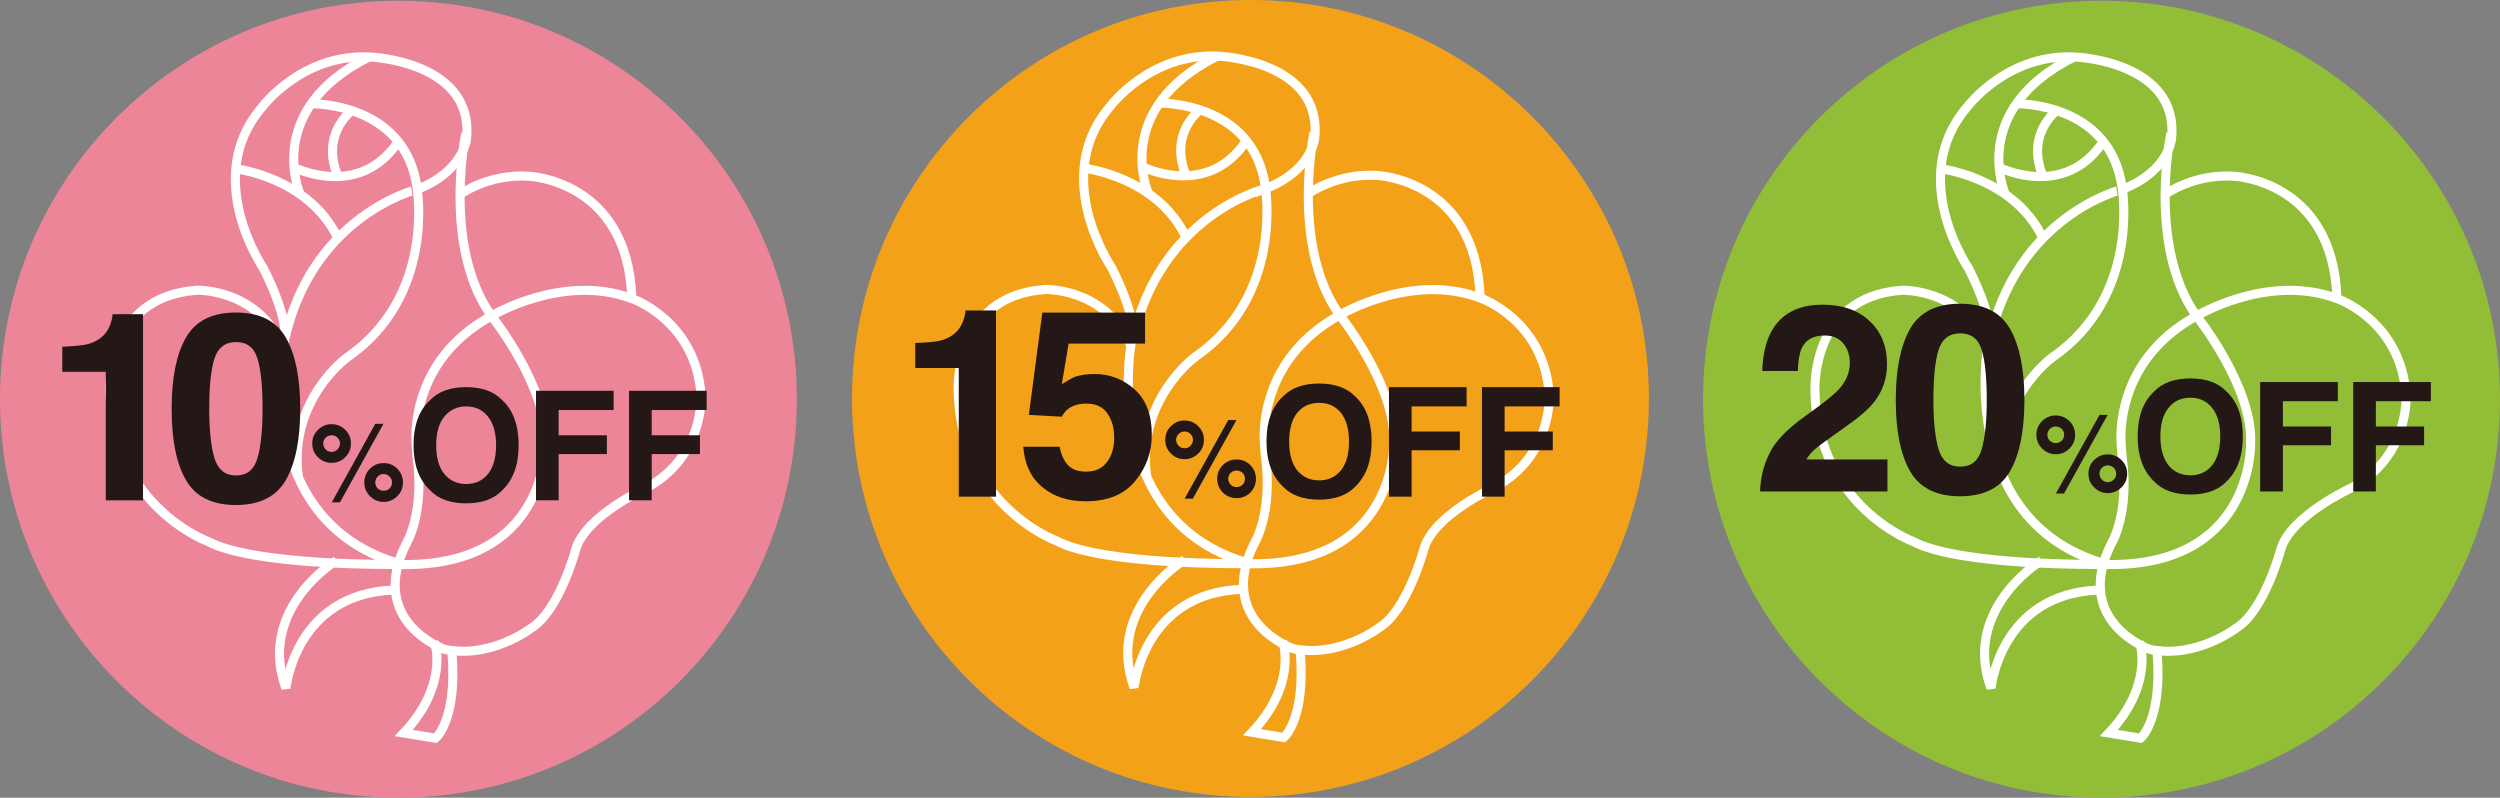
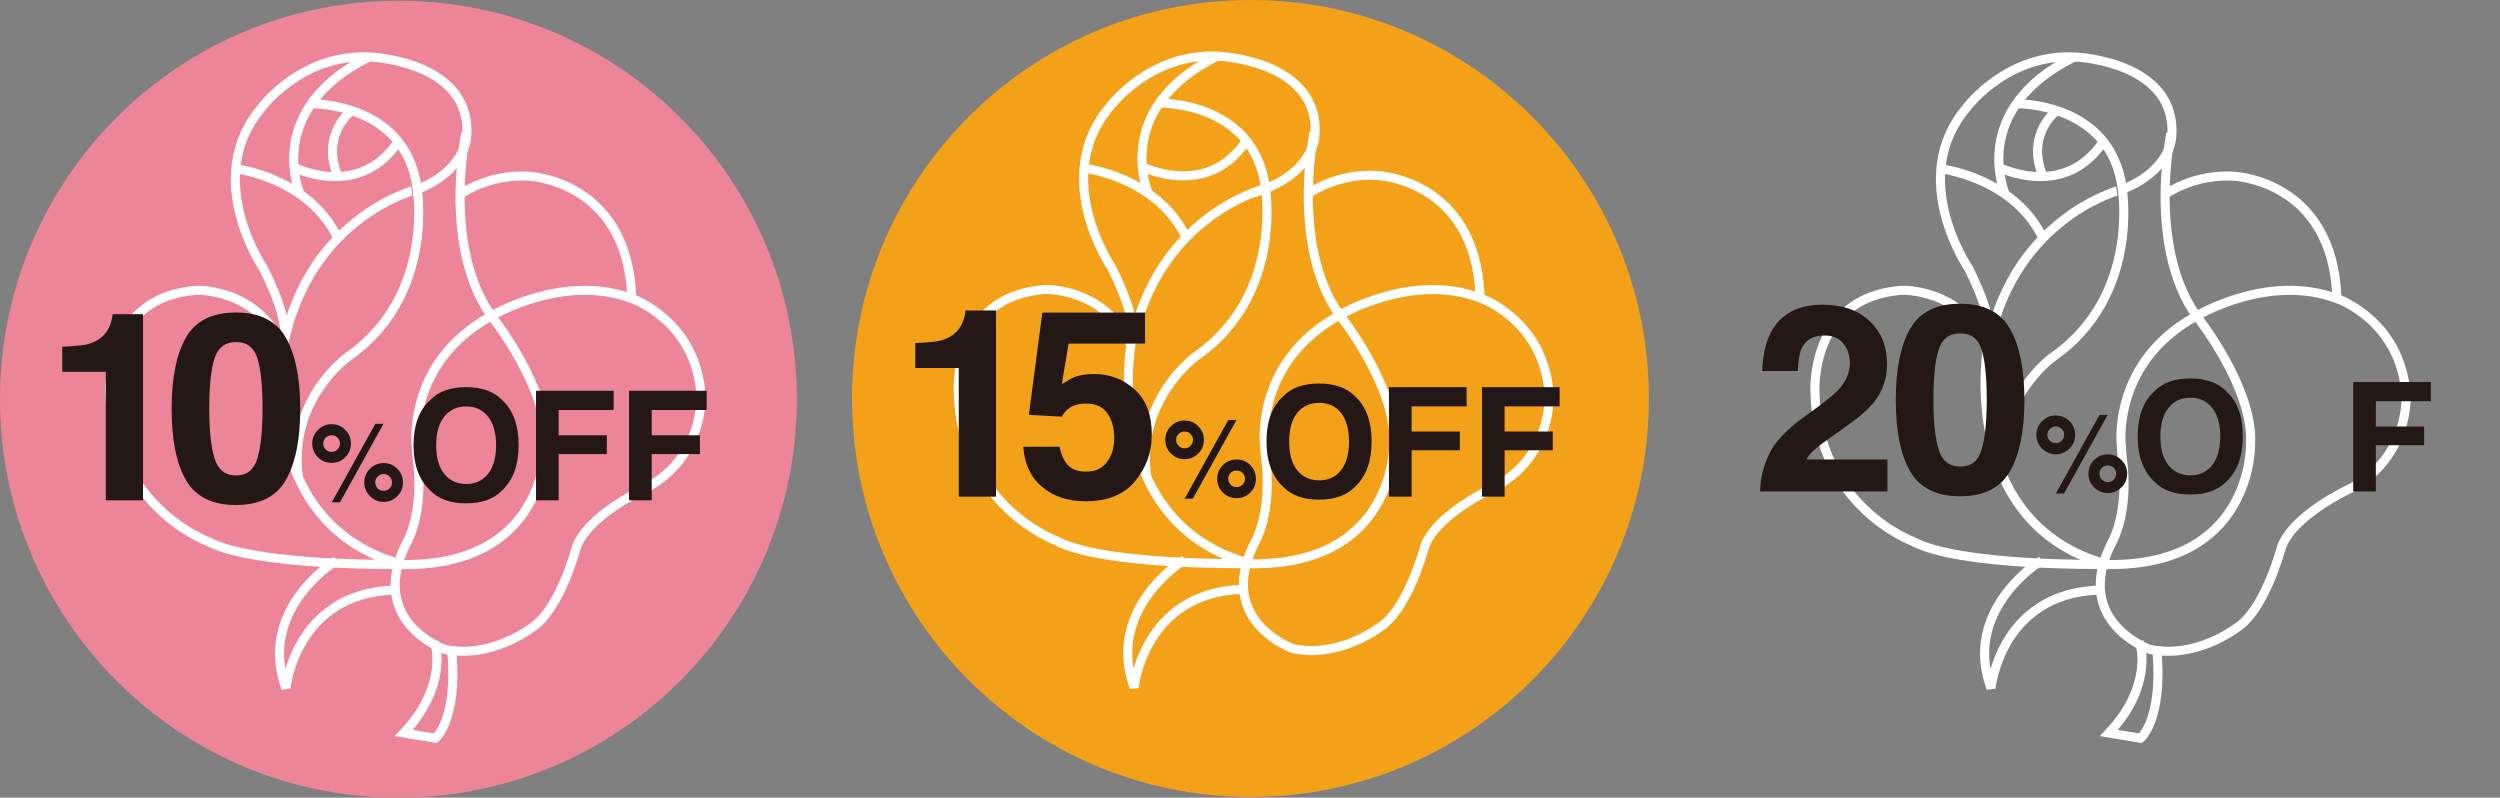
<svg xmlns="http://www.w3.org/2000/svg" version="1.1" id="レイヤー_1" x="0px" y="0px" width="273.435px" height="87.243px" viewBox="0 0 273.435 87.243" enable-background="new 0 0 273.435 87.243" xml:space="preserve">
  <rect x="0" y="0" width="273.435" height="87.243" fill="#808080" stroke="none" />
  <path fill="#ED8599" d="M87.154,43.657c0,24.069-19.509,43.586-43.582,43.586C19.508,87.243,0,67.726,0,43.657  C0,19.591,19.508,0.082,43.572,0.082C67.646,0.082,87.154,19.591,87.154,43.657" />
  <path fill="none" stroke="#FFFFFF" stroke-width="0.991" d="M38.477,12.078c0,0-3.462,2.585-1.518,7.197" />
  <path fill="none" stroke="#FFFFFF" stroke-width="0.991" d="M34.007,11.344c0,0,10.301-0.215,11.603,9.162  c0,0,2.088,11.889-7.644,18.587c0,0-6.485,4.681-5.328,13.126" />
  <path fill="none" stroke="#FFFFFF" stroke-width="0.991" d="M32.056,18.266c0,0,7.14,3.671,11.468-2.732" />
  <path fill="none" stroke="#FFFFFF" stroke-width="0.991" d="M25.864,18.479c0,0,7.928,0.941,11.095,7.577" />
  <path fill="none" stroke="#FFFFFF" stroke-width="0.991" d="M31.056,37.504c0,0,0.932-1.805-2.239-8.15  c0,0-6.774-9.856-0.213-17.568c0,0,4.39-5.992,11.965-5.547c0,0,11.377,0.496,10.451,9.007c0,0-0.369,3.533-5.41,5.471  C45.61,20.717,34.007,23.529,31.056,37.504z" />
  <path fill="none" stroke="#FFFFFF" stroke-width="0.991" d="M32.85,21.297c0,0-4.177-9.219,7.496-15.058" />
  <path fill="none" stroke="#FFFFFF" stroke-width="0.991" d="M50.944,14.591c0,0-0.582,2.773-0.623,6.479  c-0.049,4.161,0.583,9.497,3.431,13.489c0,0,6.27,7.845,5.911,14.041c0,0,0.281,13.697-16.287,13.131c0,0-15.639,0.209-20.683-2.534  c0,0-10.376-3.824-10.671-16.283c0,0-0.643-10.447,9.514-11.167c0,0,6.56-0.228,9.369,6.127c0,0-3.246,18.738,12.32,23.638" />
  <path fill="none" stroke="#FFFFFF" stroke-width="0.991" d="M50.369,21.224c0,0,3.096-2.239,7.489-1.948  c0,0,10.739,0.434,11.242,13.191" />
  <path fill="none" stroke="#FFFFFF" stroke-width="0.991" d="M45.616,49.935c0,0-0.145-1.486-0.126-2.271  c0.029-2.66,0.935-9.091,8.262-13.105c0,0,7.856-4.76,15.424-1.877c0,0,6.924,2.374,7.5,10.521c0,0,0.423,6.702-5.987,10.163  c0,0-6.633,3.024-7.712,6.706c0,0-1.803,6.766-4.896,8.639c0,0-4.397,3.383-9.448,2.311c0,0-8.428-2.962-4.25-11.468  C44.383,59.554,46.486,56.287,45.616,49.935z" />
  <path fill="none" stroke="#FFFFFF" stroke-width="0.991" stroke-linecap="square" d="M36.381,61.588c0,0-8.209,5.25-5.109,13.684  c0,0,1.009-10.311,11.749-10.733" />
  <path fill="none" stroke="#FFFFFF" stroke-width="0.991" stroke-linecap="square" d="M47.63,70.659c0,0,1.295,4.469-3.466,9.513  l3.466,0.572c0,0,2.445-1.959,1.794-9.51" />
  <path fill="#231815" d="M6.81,40.665v-2.736c1.243-0.066,2.123-0.148,2.627-0.251c0.798-0.184,1.449-0.531,1.944-1.058  c0.347-0.359,0.608-0.846,0.788-1.445c0.093-0.369,0.148-0.63,0.148-0.808h3.328v20.356h-4.074V40.665H6.81z" />
  <path fill="#231815" d="M22.885,44.696c0-2.469,0.192-4.301,0.575-5.483c0.384-1.195,1.175-1.802,2.363-1.802  c1.185,0,1.969,0.607,2.335,1.802c0.37,1.182,0.559,3.014,0.559,5.483c0,2.369-0.189,4.171-0.559,5.421  c-0.366,1.253-1.15,1.886-2.335,1.886c-1.188,0-1.979-0.633-2.363-1.886C23.077,48.867,22.885,47.064,22.885,44.696 M25.799,34.182  c-2.596,0-4.421,0.915-5.462,2.744c-1.055,1.828-1.564,4.428-1.564,7.787c0,3.372,0.509,5.972,1.564,7.793  c1.041,1.816,2.866,2.73,5.462,2.73c2.606,0,4.422-0.914,5.463-2.73c1.048-1.821,1.575-4.421,1.575-7.793  c0-3.359-0.527-5.959-1.575-7.787C30.221,35.097,28.405,34.182,25.799,34.182" />
  <path fill="#231815" d="M36.267,49.427c-0.256,0-0.465-0.095-0.644-0.27c-0.181-0.171-0.267-0.398-0.267-0.648  c0-0.254,0.086-0.465,0.267-0.639c0.179-0.183,0.388-0.261,0.644-0.261c0.254,0,0.47,0.078,0.644,0.261  c0.175,0.174,0.274,0.385,0.274,0.639c0,0.25-0.099,0.477-0.274,0.648C36.737,49.333,36.521,49.427,36.267,49.427 M38.384,48.509  c0-0.591-0.2-1.071-0.62-1.489c-0.407-0.414-0.908-0.626-1.497-0.626c-0.588,0-1.085,0.212-1.493,0.626  c-0.418,0.418-0.623,0.898-0.623,1.489c0,0.573,0.205,1.089,0.623,1.494c0.408,0.417,0.905,0.623,1.493,0.623  c0.589,0,1.093-0.206,1.497-0.623C38.184,49.599,38.384,49.083,38.384,48.509 M42.876,52.776c0,0.237-0.088,0.463-0.267,0.647  c-0.177,0.172-0.396,0.254-0.65,0.254c-0.247,0-0.466-0.082-0.648-0.254c-0.174-0.184-0.263-0.41-0.263-0.647  c0-0.264,0.089-0.482,0.263-0.649c0.182-0.197,0.401-0.279,0.648-0.279c0.254,0,0.473,0.082,0.65,0.279  C42.788,52.294,42.876,52.513,42.876,52.776 M44.075,52.776c0-0.592-0.205-1.092-0.616-1.507c-0.418-0.417-0.911-0.619-1.5-0.619  c-0.575,0-1.082,0.202-1.5,0.619c-0.404,0.411-0.616,0.904-0.616,1.507c0,0.575,0.212,1.083,0.616,1.487  c0.418,0.421,0.925,0.633,1.5,0.633c0.589,0,1.082-0.212,1.5-0.633C43.87,53.859,44.075,53.351,44.075,52.776 M36.288,54.941h0.897  l4.76-8.589h-0.897L36.288,54.941z" />
  <path fill="#231815" d="M50.993,52.938c-1.003,0-1.794-0.366-2.391-1.096c-0.602-0.736-0.894-1.791-0.894-3.146  c0-1.353,0.292-2.4,0.894-3.134c0.597-0.739,1.388-1.108,2.391-1.108c1,0,1.788,0.369,2.377,1.108c0.591,0.74,0.89,1.781,0.89,3.134  c0,1.355-0.299,2.41-0.89,3.146C52.781,52.571,51.993,52.938,50.993,52.938 M56.725,48.695c0-2.191-0.602-3.85-1.814-4.945  c-0.908-0.942-2.216-1.408-3.928-1.408c-1.713,0-3.025,0.466-3.924,1.408c-1.224,1.095-1.829,2.754-1.829,4.945  c0,2.157,0.605,3.811,1.829,4.951c0.899,0.945,2.211,1.407,3.924,1.407c1.712,0,3.02-0.462,3.928-1.407  C56.123,52.506,56.725,50.852,56.725,48.695" />
  <polygon fill="#231815" points="58.626,42.74 67.115,42.74 67.115,44.845 61.101,44.845 61.101,47.609 66.376,47.609 66.376,49.664   61.101,49.664 61.101,54.722 58.626,54.722 " />
  <polygon fill="#231815" points="68.8,42.74 77.289,42.74 77.289,44.845 71.279,44.845 71.279,47.609 76.553,47.609 76.553,49.664   71.279,49.664 71.279,54.722 68.8,54.722 " />
-   <path fill="#92BD36" d="M273.435,43.657c0,24.069-19.526,43.586-43.585,43.586c-24.074,0-43.58-19.517-43.58-43.586  c0-24.066,19.506-43.575,43.58-43.575C253.908,0.082,273.435,19.591,273.435,43.657" />
  <path fill="none" stroke="#FFFFFF" stroke-width="0.991" d="M224.963,12.078c0,0-3.46,2.585-1.511,7.197" />
  <path fill="none" stroke="#FFFFFF" stroke-width="0.991" d="M220.5,11.344c0,0,10.308-0.215,11.603,9.162  c0,0,2.086,11.889-7.637,18.587c0,0-6.486,4.681-5.339,13.126" />
  <path fill="none" stroke="#FFFFFF" stroke-width="0.991" d="M218.556,18.266c0,0,7.133,3.671,11.455-2.732" />
  <path fill="none" stroke="#FFFFFF" stroke-width="0.991" d="M212.351,18.479c0,0,7.931,0.941,11.102,7.577" />
  <path fill="none" stroke="#FFFFFF" stroke-width="0.991" d="M217.534,37.504c0,0,0.945-1.805-2.218-8.15  c0,0-6.78-9.856-0.227-17.568c0,0,4.4-5.992,11.966-5.547c0,0,11.385,0.496,10.447,9.007c0,0-0.352,3.533-5.4,5.471  C232.103,20.717,220.5,23.529,217.534,37.504z" />
  <path fill="none" stroke="#FFFFFF" stroke-width="0.991" d="M219.347,21.297c0,0-4.178-9.219,7.489-15.058" />
  <path fill="none" stroke="#FFFFFF" stroke-width="0.991" d="M237.438,14.591c0,0-0.586,2.773-0.63,6.479  c-0.038,4.161,0.581,9.497,3.435,13.489c0,0,6.27,7.845,5.913,14.041c0,0,0.285,13.697-16.289,13.131c0,0-15.64,0.209-20.684-2.534  c0,0-10.372-3.824-10.674-16.283c0,0-0.637-10.447,9.517-11.167c0,0,6.571-0.228,9.369,6.127c0,0-3.24,18.738,12.324,23.638" />
  <path fill="none" stroke="#FFFFFF" stroke-width="0.991" d="M236.858,21.224c0,0,3.096-2.239,7.486-1.948  c0,0,10.749,0.434,11.249,13.191" />
  <path fill="none" stroke="#FFFFFF" stroke-width="0.991" d="M232.106,49.935c0,0-0.142-1.486-0.134-2.271  c0.041-2.66,0.934-9.091,8.27-13.105c0,0,7.859-4.76,15.427-1.877c0,0,6.916,2.374,7.492,10.521c0,0,0.428,6.702-5.985,10.163  c0,0-6.632,3.024-7.712,6.706c0,0-1.802,6.766-4.896,8.639c0,0-4.4,3.383-9.438,2.311c0,0-8.439-2.962-4.254-11.468  C230.876,59.554,232.98,56.287,232.106,49.935z" />
  <path fill="none" stroke="#FFFFFF" stroke-width="0.991" stroke-linecap="square" d="M222.877,61.588c0,0-8.219,5.25-5.115,13.684  c0,0,1.006-10.311,11.745-10.733" />
  <path fill="none" stroke="#FFFFFF" stroke-width="0.991" stroke-linecap="square" d="M234.116,70.659c0,0,1.301,4.469-3.459,9.513  l3.459,0.572c0,0,2.444-1.959,1.804-9.51" />
  <path fill="#231815" d="M193.454,49.769c0.569-1.355,1.918-2.783,4.048-4.301c1.832-1.307,3.034-2.256,3.571-2.836  c0.832-0.893,1.247-1.858,1.247-2.914c0-0.872-0.243-1.588-0.716-2.16c-0.48-0.585-1.158-0.863-2.048-0.863  c-1.222,0-2.034,0.452-2.485,1.367c-0.243,0.52-0.404,1.366-0.439,2.513h-3.891c0.068-1.729,0.378-3.133,0.939-4.201  c1.065-2.039,2.958-3.048,5.67-3.048c2.151,0,3.859,0.582,5.134,1.787c1.271,1.181,1.907,2.757,1.907,4.739  c0,1.511-0.451,2.847-1.342,4.03c-0.59,0.768-1.558,1.635-2.904,2.586l-1.596,1.141c-1,0.701-1.691,1.219-2.055,1.535  c-0.369,0.32-0.678,0.688-0.932,1.112h8.876v3.496h-13.931C192.547,52.301,192.865,50.979,193.454,49.769" />
  <path fill="#231815" d="M211.464,43.75c0-2.472,0.195-4.311,0.571-5.5c0.391-1.205,1.178-1.79,2.366-1.79  c1.188,0,1.966,0.585,2.339,1.79c0.37,1.189,0.559,3.028,0.559,5.5c0,2.35-0.189,4.155-0.559,5.408  c-0.373,1.263-1.15,1.879-2.339,1.879c-1.189,0-1.976-0.616-2.366-1.879C211.659,47.905,211.464,46.1,211.464,43.75 M214.378,33.22  c-2.596,0-4.414,0.919-5.462,2.743c-1.045,1.836-1.568,4.432-1.568,7.797c0,3.377,0.523,5.965,1.568,7.787  c1.048,1.812,2.866,2.734,5.462,2.734c2.6,0,4.421-0.922,5.466-2.734c1.047-1.822,1.574-4.41,1.574-7.787  c0-3.365-0.527-5.961-1.574-7.797C218.799,34.139,216.978,33.22,214.378,33.22" />
  <path fill="#231815" d="M224.85,48.464c-0.253,0-0.466-0.095-0.648-0.263c-0.181-0.178-0.274-0.393-0.274-0.64  c0-0.254,0.094-0.473,0.274-0.653c0.182-0.179,0.395-0.258,0.648-0.258s0.458,0.079,0.644,0.258c0.186,0.18,0.273,0.399,0.273,0.653  c0,0.247-0.088,0.462-0.273,0.64C225.308,48.37,225.103,48.464,224.85,48.464 M226.964,47.562c0-0.582-0.207-1.093-0.618-1.507  c-0.418-0.4-0.914-0.613-1.496-0.613c-0.586,0-1.089,0.213-1.493,0.613c-0.418,0.414-0.63,0.925-0.63,1.507  c0,0.578,0.212,1.075,0.63,1.5c0.404,0.403,0.907,0.62,1.493,0.62c0.585,0,1.089-0.217,1.499-0.62  C226.764,48.637,226.964,48.14,226.964,47.562 M231.455,51.81c0,0.26-0.085,0.463-0.271,0.654c-0.171,0.172-0.39,0.271-0.644,0.271  c-0.257,0-0.469-0.099-0.643-0.271c-0.182-0.191-0.268-0.394-0.268-0.654c0-0.253,0.086-0.465,0.268-0.65  c0.175-0.171,0.387-0.26,0.643-0.26c0.254,0,0.473,0.089,0.644,0.26C231.37,51.346,231.455,51.558,231.455,51.81 M232.657,51.81  c0-0.582-0.198-1.078-0.623-1.489c-0.411-0.411-0.915-0.626-1.493-0.626c-0.589,0-1.082,0.215-1.493,0.612  c-0.425,0.425-0.625,0.911-0.625,1.503c0,0.586,0.2,1.09,0.625,1.493c0.411,0.411,0.904,0.63,1.493,0.63  c0.578,0,1.082-0.219,1.493-0.63C232.459,52.9,232.657,52.396,232.657,51.81 M224.859,53.979h0.893l4.768-8.596h-0.891  L224.859,53.979z" />
  <path fill="#231815" d="M239.574,51.989c-1,0-1.801-0.37-2.397-1.102c-0.592-0.75-0.887-1.805-0.887-3.151  c0-1.349,0.295-2.401,0.887-3.122c0.597-0.754,1.397-1.116,2.397-1.116c0.993,0,1.788,0.362,2.377,1.116  c0.589,0.722,0.887,1.774,0.887,3.122c0,1.346-0.298,2.401-0.887,3.151C241.362,51.619,240.567,51.989,239.574,51.989   M245.307,47.75c0-2.209-0.603-3.853-1.815-4.959c-0.903-0.931-2.211-1.4-3.924-1.4c-1.723,0-3.027,0.469-3.931,1.4  c-1.22,1.106-1.833,2.75-1.833,4.959c0,2.144,0.613,3.797,1.833,4.938c0.903,0.939,2.208,1.397,3.931,1.397  c1.713,0,3.02-0.458,3.924-1.397C244.704,51.547,245.307,49.894,245.307,47.75" />
-   <polygon fill="#231815" points="247.204,41.784 255.7,41.784 255.7,43.883 249.687,43.883 249.687,46.65 254.956,46.65   254.956,48.698 249.687,48.698 249.687,53.753 247.204,53.753 " />
  <polygon fill="#231815" points="257.381,41.784 265.874,41.784 265.874,43.883 259.856,43.883 259.856,46.65 265.134,46.65   265.134,48.698 259.856,48.698 259.856,53.753 257.381,53.753 " />
  <path fill="#F4A11A" d="M180.346,43.578c0,24.061-19.509,43.587-43.572,43.587c-24.074,0-43.585-19.526-43.585-43.587  C93.188,19.519,112.7,0,136.773,0C160.837,0,180.346,19.519,180.346,43.578" />
-   <path fill="none" stroke="#FFFFFF" stroke-width="0.991" d="M131.25,11.995c0,0-3.462,2.593-1.514,7.198" />
  <path fill="none" stroke="#FFFFFF" stroke-width="0.991" d="M126.788,11.272c0,0,10.305-0.223,11.602,9.144  c0,0,2.086,11.896-7.643,18.601c0,0-6.486,4.695-5.336,13.105" />
  <path fill="none" stroke="#FFFFFF" stroke-width="0.991" d="M124.836,18.19c0,0,7.137,3.667,11.455-2.75" />
  <path fill="none" stroke="#FFFFFF" stroke-width="0.991" d="M118.646,18.412c0,0,7.924,0.919,11.091,7.558" />
  <path fill="none" stroke="#FFFFFF" stroke-width="0.991" d="M123.829,37.425c0,0,0.932-1.79-2.239-8.14  c0,0-6.767-9.865-0.216-17.591c0,0,4.4-5.979,11.961-5.547c0,0,11.397,0.504,10.452,9.013c0,0-0.356,3.544-5.397,5.479  C138.39,20.639,126.788,23.446,123.829,37.425z" />
  <path fill="none" stroke="#FFFFFF" stroke-width="0.991" d="M125.628,21.217c0,0-4.182-9.222,7.495-15.07" />
  <path fill="none" stroke="#FFFFFF" stroke-width="0.991" d="M143.719,14.512c0,0-0.578,2.774-0.623,6.483  c-0.041,4.161,0.585,9.489,3.435,13.471c0,0,6.269,7.866,5.913,14.051c0,0,0.281,13.704-16.292,13.129  c0,0-15.644,0.213-20.677-2.527c0,0-10.384-3.825-10.671-16.28c0,0-0.651-10.462,9.509-11.177c0,0,6.561-0.223,9.373,6.126  c0,0-3.246,18.743,12.325,23.646" />
  <path fill="none" stroke="#FFFFFF" stroke-width="0.991" d="M143.141,21.149c0,0,3.104-2.247,7.499-1.956  c0,0,10.734,0.426,11.241,13.184" />
  <path fill="none" stroke="#FFFFFF" stroke-width="0.991" d="M138.398,49.85c0,0-0.147-1.49-0.138-2.255  c0.042-2.681,0.932-9.088,8.27-13.129c0,0,7.848-4.749,15.416-1.855c0,0,6.921,2.376,7.496,10.512c0,0,0.438,6.708-5.972,10.171  c0,0-6.644,3.006-7.712,6.692c0,0-1.811,6.779-4.903,8.656c0,0-4.404,3.38-9.437,2.298c0,0-8.435-2.959-4.254-11.455  C137.165,59.484,139.263,56.212,138.398,49.85z" />
  <path fill="none" stroke="#FFFFFF" stroke-width="0.991" stroke-linecap="square" d="M129.161,61.498c0,0-8.218,5.267-5.119,13.698  c0,0,1.014-10.311,11.746-10.739" />
-   <path fill="none" stroke="#FFFFFF" stroke-width="0.991" stroke-linecap="square" d="M140.403,70.58c0,0,1.302,4.469-3.458,9.51  l3.458,0.578c0,0,2.452-1.951,1.799-9.51" />
  <path fill="#231815" d="M100.105,40.247v-2.729c1.24-0.052,2.127-0.124,2.623-0.24c0.798-0.178,1.445-0.528,1.948-1.057  c0.339-0.364,0.607-0.851,0.778-1.45c0.102-0.363,0.15-0.632,0.15-0.815h3.336v20.365h-4.075V40.247H100.105z" />
  <path fill="#231815" d="M115.898,48.859c0.161,0.873,0.47,1.541,0.918,2.027c0.455,0.473,1.109,0.699,1.986,0.699  c0.996,0,1.753-0.349,2.281-1.065c0.523-0.688,0.78-1.565,0.78-2.644c0-1.047-0.239-1.928-0.733-2.644  c-0.492-0.723-1.253-1.086-2.288-1.086c-0.492,0-0.92,0.055-1.276,0.186c-0.634,0.218-1.112,0.633-1.429,1.243l-3.608-0.193  l1.475-11.187h11.236v3.385h-8.362l-0.741,4.437c0.62-0.394,1.096-0.654,1.446-0.805c0.582-0.195,1.281-0.305,2.117-0.305  c1.684,0,3.149,0.562,4.409,1.692c1.25,1.137,1.87,2.783,1.87,4.962c0,1.887-0.596,3.562-1.804,5.037  c-1.21,1.487-3.013,2.23-5.418,2.23c-1.934,0-3.523-0.514-4.766-1.559c-1.243-1.026-1.935-2.499-2.072-4.41H115.898z" />
  <path fill="#231815" d="M129.561,49.03c-0.26,0-0.472-0.085-0.642-0.27c-0.183-0.182-0.282-0.401-0.282-0.654  c0-0.253,0.099-0.465,0.282-0.644c0.17-0.178,0.382-0.264,0.642-0.264c0.251,0,0.466,0.086,0.641,0.264  c0.181,0.179,0.277,0.391,0.277,0.644c0,0.253-0.096,0.472-0.277,0.654C130.027,48.945,129.812,49.03,129.561,49.03 M131.678,48.106  c0-0.589-0.205-1.079-0.622-1.49c-0.411-0.414-0.912-0.623-1.494-0.623c-0.589,0-1.089,0.209-1.496,0.623  c-0.408,0.411-0.62,0.901-0.62,1.49c0,0.589,0.212,1.093,0.62,1.497c0.407,0.407,0.907,0.619,1.496,0.619  c0.582,0,1.083-0.213,1.497-0.619C131.473,49.199,131.678,48.695,131.678,48.106 M136.165,52.369c0,0.25-0.082,0.469-0.267,0.645  c-0.182,0.18-0.397,0.263-0.647,0.263c-0.257,0-0.47-0.083-0.647-0.263c-0.18-0.176-0.267-0.395-0.267-0.645  c0-0.246,0.087-0.465,0.267-0.653c0.177-0.169,0.39-0.251,0.647-0.251c0.25,0,0.465,0.082,0.647,0.251  C136.083,51.904,136.165,52.123,136.165,52.369 M137.37,52.369c0-0.579-0.206-1.086-0.62-1.504c-0.415-0.414-0.915-0.608-1.5-0.608  c-0.586,0-1.079,0.194-1.497,0.608c-0.418,0.418-0.623,0.925-0.623,1.504c0,0.575,0.205,1.082,0.623,1.507  c0.418,0.404,0.911,0.606,1.497,0.606c0.585,0,1.085-0.202,1.5-0.606C137.165,53.451,137.37,52.944,137.37,52.369 M129.568,54.544  h0.897l4.771-8.599h-0.9L129.568,54.544z" />
  <path fill="#231815" d="M144.288,52.541c-1.004,0-1.808-0.373-2.401-1.093c-0.593-0.75-0.887-1.784-0.887-3.15  c0-1.35,0.294-2.407,0.887-3.15c0.593-0.726,1.397-1.086,2.401-1.086c0.993,0,1.787,0.36,2.376,1.086  c0.584,0.753,0.883,1.8,0.883,3.15c0,1.366-0.299,2.4-0.883,3.15C146.075,52.168,145.28,52.541,144.288,52.541 M150.02,48.298  c0-2.198-0.604-3.845-1.815-4.952c-0.904-0.932-2.211-1.398-3.932-1.398c-1.719,0-3.024,0.466-3.927,1.398  c-1.223,1.107-1.825,2.754-1.825,4.952c0,2.153,0.602,3.801,1.825,4.948c0.903,0.935,2.208,1.401,3.927,1.401  c1.72,0,3.027-0.466,3.932-1.401C149.415,52.099,150.02,50.451,150.02,48.298" />
  <polygon fill="#231815" points="151.916,42.343 160.409,42.343 160.409,44.448 154.393,44.448 154.393,47.198 159.669,47.198   159.669,49.25 154.393,49.25 154.393,54.322 151.916,54.322 " />
  <polygon fill="#231815" points="162.094,42.343 170.583,42.343 170.583,44.448 164.566,44.448 164.566,47.198 169.836,47.198   169.836,49.25 164.566,49.25 164.566,54.322 162.094,54.322 " />
</svg>